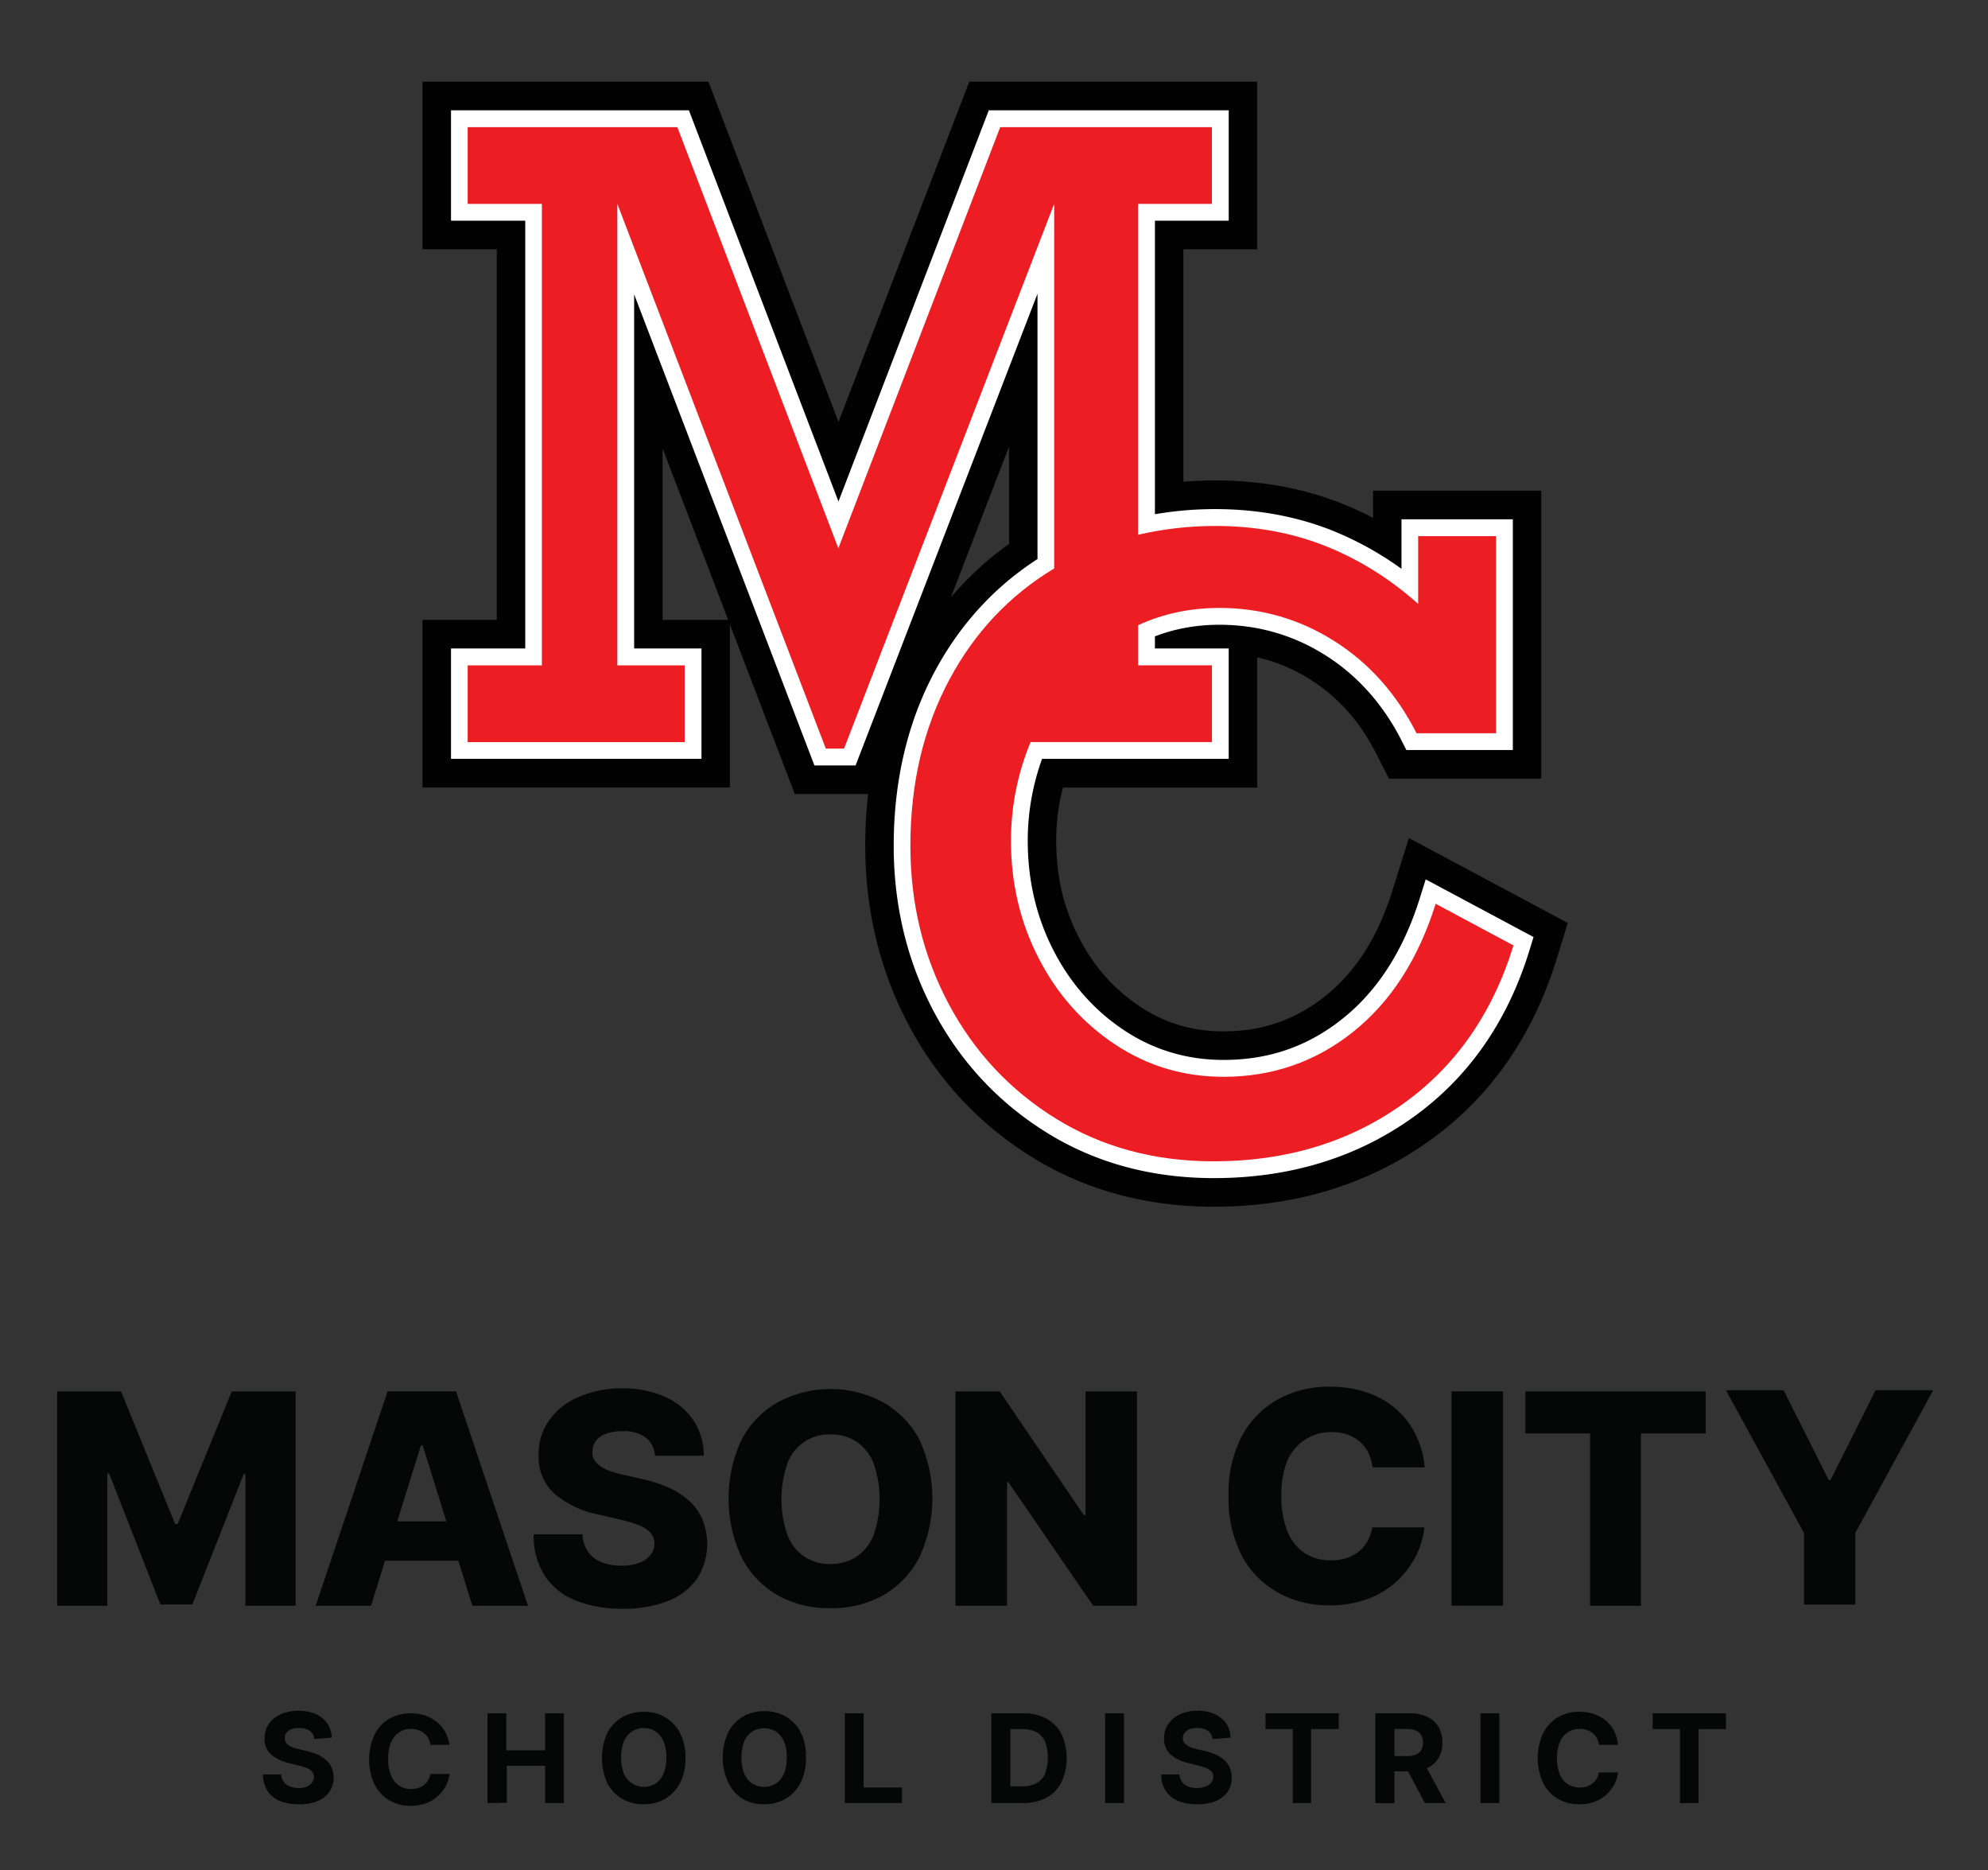
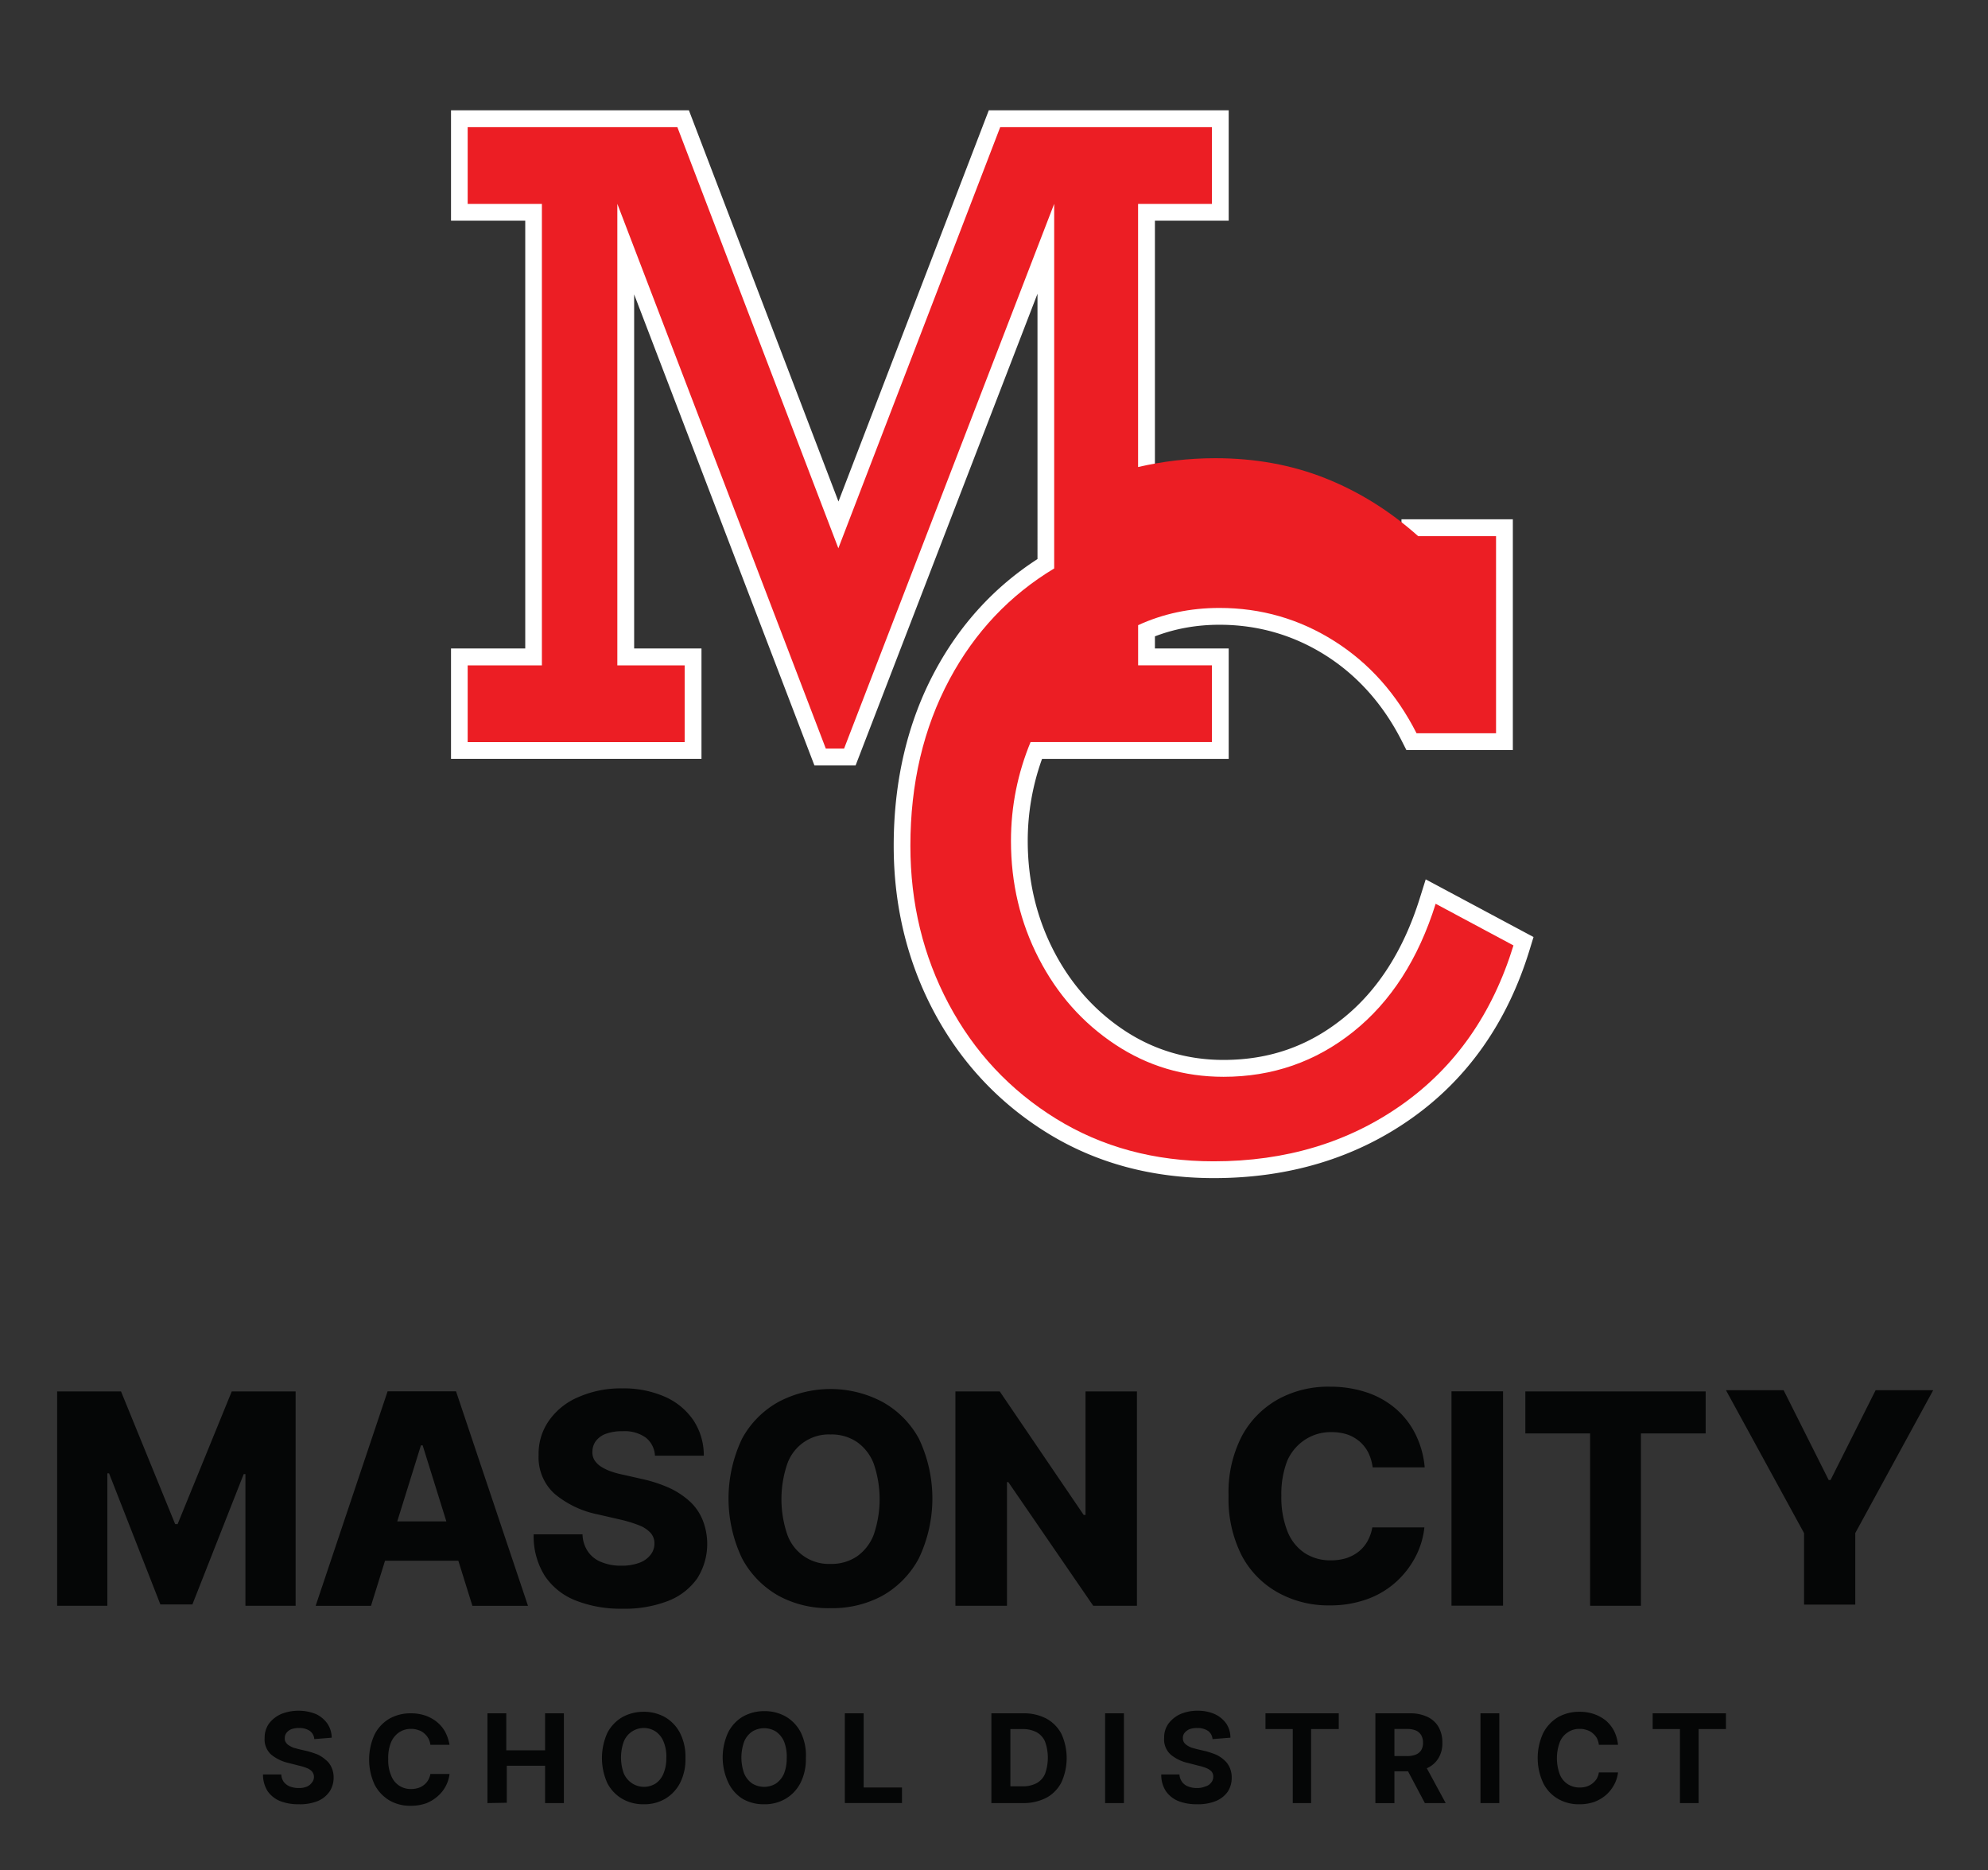
<svg xmlns="http://www.w3.org/2000/svg" width="168" height="158" fill="none">
  <rect width="100%" height="100%" fill="#333333" stroke="none" />
-   <path fill="#020202" d="M106.239 6.9H81.91l-.944 2.457-10.107 26.29L60.81 9.364 59.867 6.9H35.706V21.062h6.273v31.31h-6.273v14.161H61.68V52.75l4.546 11.877.942 2.46h6.195a38.8 38.8 0 0 0-.244 4.373c0 5.468 1.242 10.57 3.69 15.172 2.474 4.644 5.985 8.394 10.432 11.147 4.475 2.768 9.635 4.171 15.332 4.171 6.849 0 12.932-1.839 18.08-5.47 5.2-3.67 8.867-8.876 10.9-15.472l.935-3.036-2.792-1.49-6.582-3.516-4.054-2.167-1.379 4.402c-1.24 3.956-3.102 6.886-5.693 8.956-2.504 2-5.315 2.977-8.591 2.977-2.622 0-4.928-.683-7.05-2.092-2.21-1.462-3.9-3.37-5.17-5.836-1.292-2.503-1.918-5.171-1.918-8.16 0-1.556.186-3.046.567-4.511h16.413V55.539c1.574.35 3.059.966 4.484 1.867 2.374 1.5 4.203 3.557 5.588 6.285l1.063 2.094h12.874V41.453h-14.216v2.293a29.973 29.973 0 0 0-2.625-1.2c-3.272-1.3-6.871-1.957-10.692-1.957-.905 0-1.81.037-2.712.112V21.059h6.239V6.9h-.003ZM80.364 50.455l4.906-12.719v8.214a27.322 27.322 0 0 0-4.906 4.505Zm-24.371 1.917V37.886l5.544 14.486H55.993Z" />
  <path fill="#fff" d="M102.576 99.533c-5.247 0-9.985-1.284-14.073-3.815-4.082-2.522-7.302-5.964-9.573-10.225-2.26-4.246-3.406-8.965-3.406-14.034 0-5.477 1.168-10.437 3.477-14.742 2.114-3.946 5.03-7.132 8.674-9.485V24.818L72.304 64.667h-3.48L53.59 24.87v29.914h5.69v9.327H38.114v-9.327h6.273V18.646h-6.273V9.32h20.104l12.638 33.05L83.56 9.319h20.274v9.327h-6.235v24.798c5.157-.882 10.478-.411 14.922 1.353a27.414 27.414 0 0 1 5.913 3.26v-4.186h9.412v19.496h-8.997l-.393-.777c-1.568-3.086-3.741-5.52-6.449-7.232-2.706-1.708-5.715-2.575-8.951-2.575-1.934 0-3.765.33-5.457.98v1.025h6.235v9.327H88.06a20.394 20.394 0 0 0-1.209 6.93c0 3.335.738 6.458 2.188 9.273 1.444 2.803 3.459 5.072 5.981 6.74 2.495 1.652 5.312 2.49 8.374 2.49 3.843 0 7.144-1.144 10.088-3.503 2.935-2.348 5.12-5.755 6.489-10.122l.512-1.63 9.111 4.872-.344 1.122c-1.866 6.073-5.222 10.851-9.979 14.209-4.732 3.345-10.351 5.037-16.695 5.037Z" />
-   <path fill="#EC1E24" d="M121.323 76.356c-1.463 4.667-3.781 8.27-6.958 10.808-3.176 2.54-6.833 3.81-10.968 3.81-3.359 0-6.409-.908-9.151-2.725-2.743-1.815-4.897-4.24-6.462-7.276-1.565-3.033-2.35-6.344-2.35-9.929 0-2.948.574-5.726 1.656-8.35h15.328v-6.482H96.18v-3.394c2.095-.963 4.385-1.456 6.87-1.456 3.518 0 6.753.932 9.701 2.793 2.947 1.861 5.265 4.46 6.957 7.793h6.719V45.296h-6.583v5.723c-2.398-2.138-5.017-3.769-7.85-4.894-2.835-1.125-5.928-1.69-9.288-1.69-2.299 0-4.466.268-6.53.745V17.225h6.239v-6.481H84.524L70.847 46.32 57.242 10.744h-17.72v6.48h6.272v38.992h-6.272v6.48h18.337v-6.48h-5.69V17.221l17.618 46.023h1.544l17.755-46.023v30.804c-3.74 2.251-6.698 5.365-8.845 9.371-2.204 4.115-3.307 8.803-3.307 14.065 0 4.85 1.079 9.302 3.239 13.36 2.16 4.056 5.181 7.286 9.065 9.69 3.883 2.4 8.327 3.603 13.332 3.603 6.077 0 11.374-1.59 15.886-4.776 4.512-3.183 7.661-7.671 9.443-13.463l-6.576-3.52Z" />
+   <path fill="#EC1E24" d="M121.323 76.356c-1.463 4.667-3.781 8.27-6.958 10.808-3.176 2.54-6.833 3.81-10.968 3.81-3.359 0-6.409-.908-9.151-2.725-2.743-1.815-4.897-4.24-6.462-7.276-1.565-3.033-2.35-6.344-2.35-9.929 0-2.948.574-5.726 1.656-8.35h15.328v-6.482H96.18v-3.394c2.095-.963 4.385-1.456 6.87-1.456 3.518 0 6.753.932 9.701 2.793 2.947 1.861 5.265 4.46 6.957 7.793h6.719V45.296h-6.583c-2.398-2.138-5.017-3.769-7.85-4.894-2.835-1.125-5.928-1.69-9.288-1.69-2.299 0-4.466.268-6.53.745V17.225h6.239v-6.481H84.524L70.847 46.32 57.242 10.744h-17.72v6.48h6.272v38.992h-6.272v6.48h18.337v-6.48h-5.69V17.221l17.618 46.023h1.544l17.755-46.023v30.804c-3.74 2.251-6.698 5.365-8.845 9.371-2.204 4.115-3.307 8.803-3.307 14.065 0 4.85 1.079 9.302 3.239 13.36 2.16 4.056 5.181 7.286 9.065 9.69 3.883 2.4 8.327 3.603 13.332 3.603 6.077 0 11.374-1.59 15.886-4.776 4.512-3.183 7.661-7.671 9.443-13.463l-6.576-3.52Z" />
  <path fill="#050606" d="M15.01 128.764h-.208l-4.574-11.207H4.829v18.108h4.243v-11.188h.145l4.336 11.073h2.706l4.335-11.01h.146v11.125h4.243v-18.108h-5.399l-4.574 11.207ZM32.755 117.548l-6.08 18.12h4.676l1.187-3.809h6.196l1.186 3.809h4.699l-6.08-18.12h-5.784Zm.815 10.988 2.002-6.425h.146l2.002 6.425h-4.15ZM58.345 126.896a6.812 6.812 0 0 0-1.724-1.162c-.759-.343-1.549-.605-2.364-.78l-1.55-.352a8.197 8.197 0 0 1-1.115-.302 4.208 4.208 0 0 1-.837-.415c-.21-.14-.39-.324-.527-.539a1.272 1.272 0 0 1-.164-.727c.003-.314.105-.617.288-.872.22-.281.514-.493.846-.611a3.927 3.927 0 0 1 1.404-.219c.7-.049 1.395.141 1.971.54a2.065 2.065 0 0 1 .775 1.527h4.128a5.358 5.358 0 0 0-.868-2.977 5.678 5.678 0 0 0-2.396-1.992 8.621 8.621 0 0 0-3.644-.717 8.841 8.841 0 0 0-3.645.717 5.764 5.764 0 0 0-2.507 1.974 4.829 4.829 0 0 0-.899 2.936 4.152 4.152 0 0 0 1.333 3.267 8.203 8.203 0 0 0 3.685 1.755l1.89.436c.552.125 1.094.29 1.621.499.363.14.685.359.949.642.207.247.319.561.31.882.002.353-.118.696-.341.967a2.063 2.063 0 0 1-.949.664 4.159 4.159 0 0 1-1.506.24 4.217 4.217 0 0 1-1.683-.303 2.42 2.42 0 0 1-1.134-.882 2.678 2.678 0 0 1-.465-1.462h-4.128a6.271 6.271 0 0 0 .948 3.52 5.583 5.583 0 0 0 2.622 2.076c1.255.483 2.591.714 3.933.686a10.09 10.09 0 0 0 3.85-.655 5.385 5.385 0 0 0 2.457-1.889c.461-.72.747-1.543.83-2.394a5.469 5.469 0 0 0-.344-2.513 4.37 4.37 0 0 0-1.05-1.565ZM74.553 118.43a9.368 9.368 0 0 0-4.373-1.079 9.422 9.422 0 0 0-4.373 1.079 7.796 7.796 0 0 0-3.096 3.114 11.746 11.746 0 0 0 0 10.119 7.88 7.88 0 0 0 3.096 3.164 8.819 8.819 0 0 0 4.376 1.038 8.89 8.89 0 0 0 4.367-1.038 7.881 7.881 0 0 0 3.096-3.164 11.78 11.78 0 0 0 1.147-5.066c0-1.752-.391-3.485-1.147-5.065a7.81 7.81 0 0 0-3.093-3.102Zm-.713 11.216a3.954 3.954 0 0 1-1.425 1.848 3.823 3.823 0 0 1-2.229.633 3.69 3.69 0 0 1-2.231-.636 3.737 3.737 0 0 1-1.423-1.842 9.272 9.272 0 0 1 0-5.979 3.732 3.732 0 0 1 1.423-1.842 3.69 3.69 0 0 1 2.231-.636 3.816 3.816 0 0 1 2.228.633 3.94 3.94 0 0 1 1.426 1.848 9.255 9.255 0 0 1 0 5.973ZM91.732 127.988h-.155l-7.09-10.431h-3.748v18.108h4.358v-10.449h.114l7.175 10.449h3.694v-18.108h-4.345v10.431h-.003ZM110.283 121.634a3.957 3.957 0 0 1 2.25-.642c.459-.003.914.066 1.351.209.378.134.728.34 1.032.602.298.262.542.58.722.935.186.39.307.807.363 1.234h4.397a7.818 7.818 0 0 0-.827-2.896 6.826 6.826 0 0 0-1.714-2.138 7.313 7.313 0 0 0-2.445-1.328 9.662 9.662 0 0 0-3.025-.455 8.793 8.793 0 0 0-4.335 1.038 7.771 7.771 0 0 0-3.096 3.114 10.329 10.329 0 0 0-1.135 5.066 10.545 10.545 0 0 0 1.116 5.053 7.675 7.675 0 0 0 3.046 3.114 8.762 8.762 0 0 0 4.376 1.091 9.089 9.089 0 0 0 3.295-.57 7.33 7.33 0 0 0 2.445-1.525 7.612 7.612 0 0 0 1.58-2.126 6.959 6.959 0 0 0 .692-2.366h-4.401a3.739 3.739 0 0 1-.412 1.172 3.003 3.003 0 0 1-.744.873c-.31.243-.66.427-1.032.549a4.35 4.35 0 0 1-1.311.187 3.942 3.942 0 0 1-2.228-.624 3.926 3.926 0 0 1-1.445-1.826 7.81 7.81 0 0 1-.514-3.021 7.72 7.72 0 0 1 .505-2.958 4.087 4.087 0 0 1 1.494-1.762ZM127.019 117.548h-4.358v18.108h4.358v-18.108ZM128.905 121.105h5.47v14.56h4.296v-14.56h5.47v-3.551h-15.239v3.551h.003ZM158.502 117.454l-3.809 7.588h-.155l-3.809-7.588h-4.872l6.598 12.07v6.042h4.327v-6.042l6.585-12.07h-4.865ZM26.56 146.928a.918.918 0 0 0-.114-.39.97.97 0 0 0-.267-.305 1.53 1.53 0 0 0-.902-.24 1.757 1.757 0 0 0-.66.1.96.96 0 0 0-.409.311.68.68 0 0 0-.14.44.52.52 0 0 0 .084.352.72.72 0 0 0 .255.256c.12.078.247.143.38.199l.466.128.675.156c.31.078.617.178.915.296.257.119.492.278.703.468.208.168.372.389.477.636.118.261.174.548.17.835.007.427-.114.848-.353 1.203-.25.356-.598.63-.997.792a4.006 4.006 0 0 1-1.578.268 4.248 4.248 0 0 1-1.59-.268 2.398 2.398 0 0 1-1.057-.835 2.625 2.625 0 0 1-.393-1.416h1.546c.006.228.08.449.211.636.14.172.316.303.52.384.24.087.493.131.748.128.241.006.48-.038.703-.128a1.03 1.03 0 0 0 .41-.34.732.732 0 0 0 .012-.92 1.142 1.142 0 0 0-.437-.296 4.543 4.543 0 0 0-.688-.212l-.831-.212a3.584 3.584 0 0 1-1.506-.72 1.721 1.721 0 0 1-.549-1.412c-.006-.43.121-.851.366-1.203.267-.352.623-.63 1.026-.808a3.965 3.965 0 0 1 2.94 0c.388.181.723.459.97.808.236.352.363.764.366 1.188l-1.471.121ZM37.987 147.411h-1.618a1.455 1.455 0 0 0-.536-.979 1.203 1.203 0 0 0-.493-.268 1.657 1.657 0 0 0-.592-.099 1.777 1.777 0 0 0-1.026.296 1.93 1.93 0 0 0-.675.835 3.45 3.45 0 0 0-.239 1.415c-.022.487.065.97.254 1.416a1.748 1.748 0 0 0 1.674 1.119c.201.003.4-.028.592-.084.18-.053.347-.141.492-.256.143-.109.26-.243.354-.396a1.67 1.67 0 0 0 .198-.536h1.618a2.959 2.959 0 0 1-.986 1.867 3.308 3.308 0 0 1-.985.608 3.816 3.816 0 0 1-1.308.212 3.464 3.464 0 0 1-1.8-.452 3.35 3.35 0 0 1-1.253-1.331 5.076 5.076 0 0 1 0-4.246 3.25 3.25 0 0 1 1.252-1.331 3.63 3.63 0 0 1 1.789-.452c.415-.006.827.056 1.224.184.356.122.688.302.985.536.295.237.54.53.72.864.173.336.297.701.359 1.078ZM41.194 152.333v-7.584h1.59v3.127h3.28v-3.127h1.589v7.584h-1.59v-3.154h-3.235v3.126l-1.634.028ZM57.926 148.543a4.393 4.393 0 0 1-.465 2.107 3.308 3.308 0 0 1-1.268 1.331 3.464 3.464 0 0 1-1.8.452 3.523 3.523 0 0 1-1.8-.452 3.289 3.289 0 0 1-1.268-1.331 5.164 5.164 0 0 1 0-4.246 3.308 3.308 0 0 1 1.267-1.331 3.677 3.677 0 0 1 1.8-.452 3.612 3.612 0 0 1 1.801.452c.54.315.98.773 1.268 1.331a4.41 4.41 0 0 1 .465 2.139Zm-1.618 0a3.254 3.254 0 0 0-.239-1.415 1.898 1.898 0 0 0-.66-.836 1.82 1.82 0 0 0-2.234.175 1.858 1.858 0 0 0-.456.657c-.319.876-.319 1.84 0 2.716.109.246.267.464.465.645.199.178.434.312.688.393.254.078.524.102.79.068.264-.034.518-.128.744-.268.298-.209.527-.499.66-.835.17-.412.251-.854.242-1.3ZM68.101 148.543a4.393 4.393 0 0 1-.465 2.107 3.308 3.308 0 0 1-1.267 1.331 3.465 3.465 0 0 1-1.8.452 3.523 3.523 0 0 1-1.802-.452 3.248 3.248 0 0 1-1.224-1.387 5.014 5.014 0 0 1 0-4.246 3.25 3.25 0 0 1 1.252-1.331 3.677 3.677 0 0 1 1.801-.452 3.613 3.613 0 0 1 1.8.452c.54.315.98.776 1.268 1.331.332.683.484 1.437.437 2.195Zm-1.618 0a3.498 3.498 0 0 0-.226-1.415 2.013 2.013 0 0 0-.675-.836 1.923 1.923 0 0 0-2.014 0c-.301.209-.534.496-.676.836a3.969 3.969 0 0 0 0 2.715c.139.336.374.626.675.835a1.923 1.923 0 0 0 2.014 0c.298-.212.53-.499.676-.835.158-.415.236-.858.226-1.3ZM71.395 152.333v-7.584h1.59v6.266h3.239v1.315h-4.829v.003ZM86.454 152.333h-2.675v-7.584h2.703a4.067 4.067 0 0 1 1.955.452c.54.299.983.751 1.268 1.303a4.937 4.937 0 0 1 0 4.059 3.062 3.062 0 0 1-1.268 1.315 4.167 4.167 0 0 1-1.983.455Zm-1.07-1.415h1.014c.41.013.815-.075 1.18-.255a1.62 1.62 0 0 0 .732-.792c.32-.886.32-1.858 0-2.743a1.643 1.643 0 0 0-.731-.792 2.513 2.513 0 0 0-1.18-.256h-1.014v4.838ZM94.98 144.749v7.584h-1.59v-7.584h1.59ZM102.467 146.928a.903.903 0 0 0-.115-.39.973.973 0 0 0-.266-.305 1.569 1.569 0 0 0-.914-.24 1.826 1.826 0 0 0-.66.1 1.146 1.146 0 0 0-.41.311.68.68 0 0 0-.139.44.716.716 0 0 0 .084.352.954.954 0 0 0 .266.256c.118.081.248.146.381.199l.465.128.676.156c.307.078.607.178.902.296.263.115.505.274.716.468.201.174.359.392.464.636.118.261.174.548.171.835.009.427-.105.845-.338 1.203-.257.356-.607.63-1.013.792a3.994 3.994 0 0 1-1.562.268 4.247 4.247 0 0 1-1.59-.268 2.399 2.399 0 0 1-1.057-.835 2.508 2.508 0 0 1-.393-1.416h1.534c.015.228.093.449.226.636.133.175.313.309.52.384.233.087.484.131.732.128.242.006.48-.038.703-.128a.91.91 0 0 0 .509-.34.755.755 0 0 0 .17-.48.68.68 0 0 0-.139-.44 1.331 1.331 0 0 0-.437-.296 4.746 4.746 0 0 0-.704-.212l-.815-.212a3.496 3.496 0 0 1-1.506-.72 1.72 1.72 0 0 1-.548-1.412c-.013-.43.114-.854.365-1.203a2.651 2.651 0 0 1 1.013-.808c.468-.193.971-.289 1.479-.283.483 0 .96.093 1.407.283.393.178.734.456.985.808.233.352.354.767.35 1.187l-1.512.122ZM106.942 146.08v-1.331h6.192v1.331h-2.336v6.253h-1.55v-6.253h-2.306ZM116.23 152.333v-7.584h3.013c.486 0 .967.106 1.407.312.39.187.716.486.929.863.214.399.323.848.31 1.303a2.38 2.38 0 0 1-.325 1.303c-.22.365-.542.655-.93.836a3.594 3.594 0 0 1-1.49.283h-1.984v-1.287h1.733c.26.009.517-.034.759-.128a.975.975 0 0 0 .449-.368c.109-.193.161-.414.155-.636a1.293 1.293 0 0 0-.155-.636 1.023 1.023 0 0 0-.449-.395 2.03 2.03 0 0 0-.759-.128h-1.054v6.265h-1.609v-.003Zm4.07-3.45 1.871 3.45h-1.76l-1.828-3.45h1.717ZM126.702 144.749v7.584h-1.59v-7.584h1.59ZM136.733 147.411h-1.617a1.818 1.818 0 0 0-.168-.567 1.674 1.674 0 0 0-.353-.412 1.303 1.303 0 0 0-.493-.268 1.669 1.669 0 0 0-.604-.099c-.36-.01-.716.093-1.014.296a1.75 1.75 0 0 0-.675.835 3.937 3.937 0 0 0 0 2.703c.133.343.369.636.675.835.301.187.645.287.998.284.205.003.409-.025.605-.084a1.62 1.62 0 0 0 .846-.652c.093-.168.155-.349.183-.536h1.617c-.04.352-.145.692-.31 1.004-.17.324-.393.614-.66.863a3.36 3.36 0 0 1-.998.608 3.72 3.72 0 0 1-1.295.212 3.468 3.468 0 0 1-1.801-.452 3.177 3.177 0 0 1-1.252-1.331 5.013 5.013 0 0 1 0-4.246 3.382 3.382 0 0 1 1.252-1.331 3.616 3.616 0 0 1 1.801-.452 3.73 3.73 0 0 1 1.212.184c.359.122.697.303.998.536.285.24.523.533.703.864.192.377.31.785.35 1.206ZM139.662 146.08v-1.331h6.192v1.331h-2.309v6.253h-1.577v-6.253h-2.306Z" />
</svg>